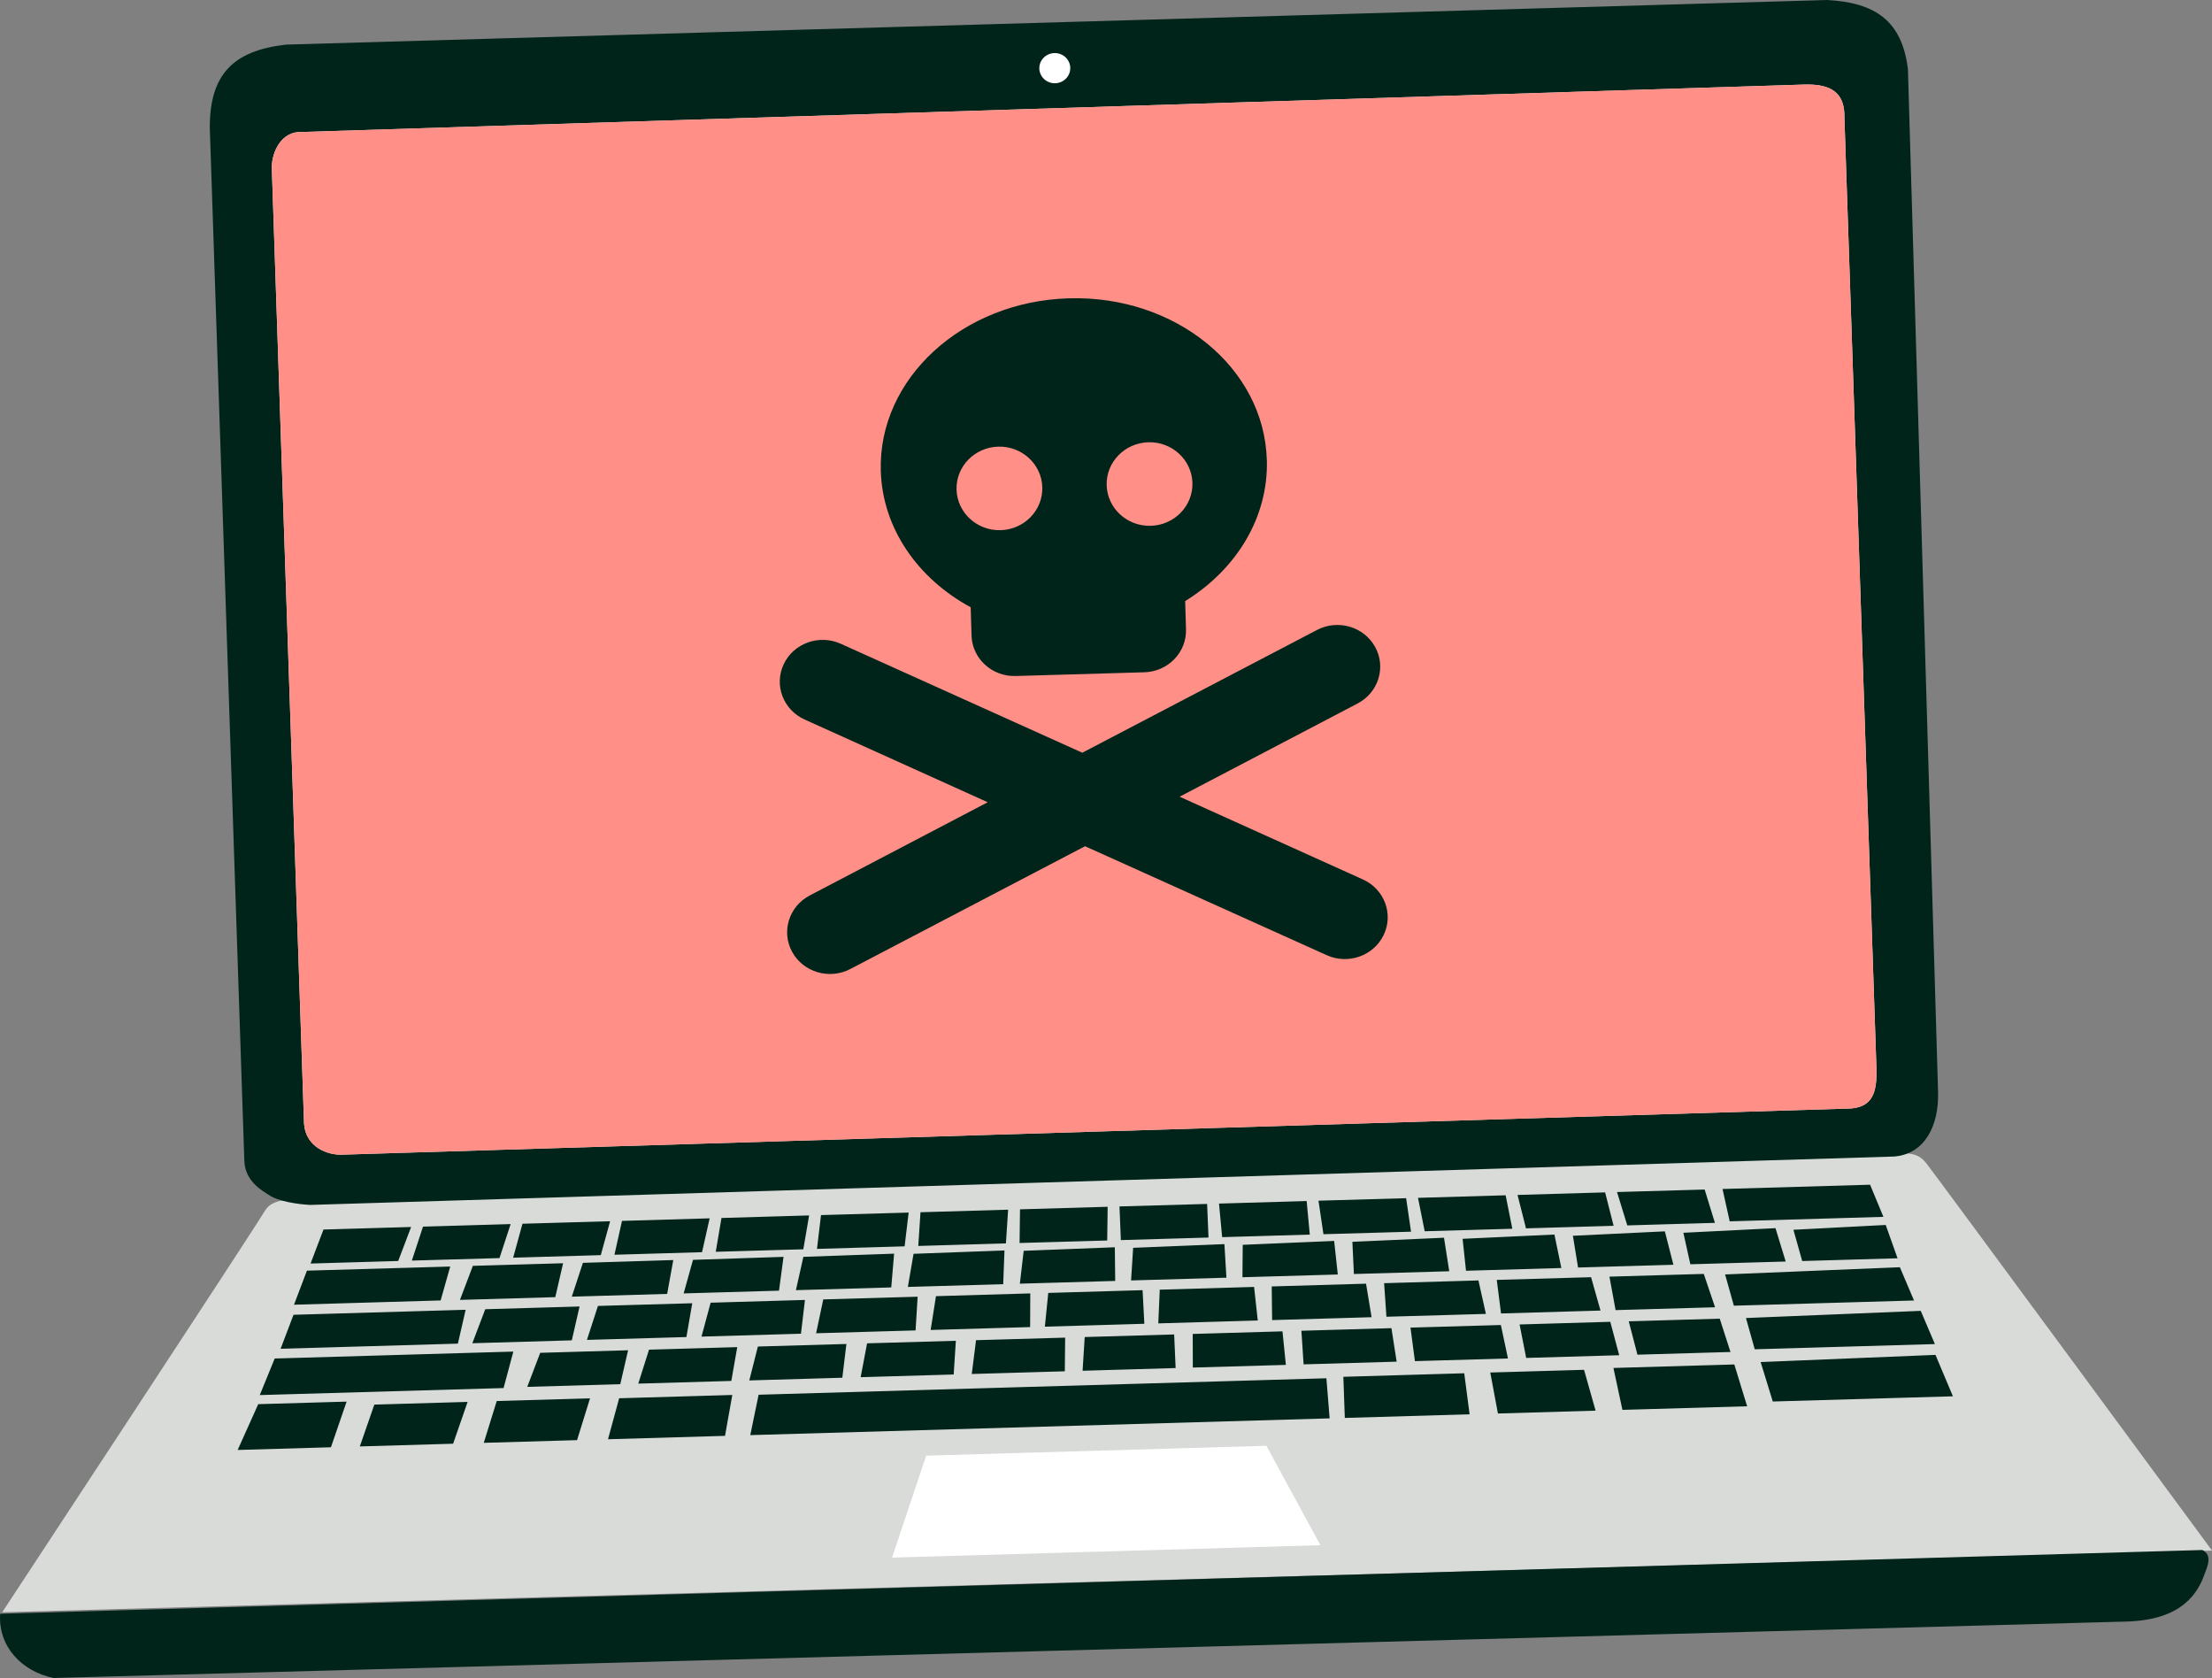
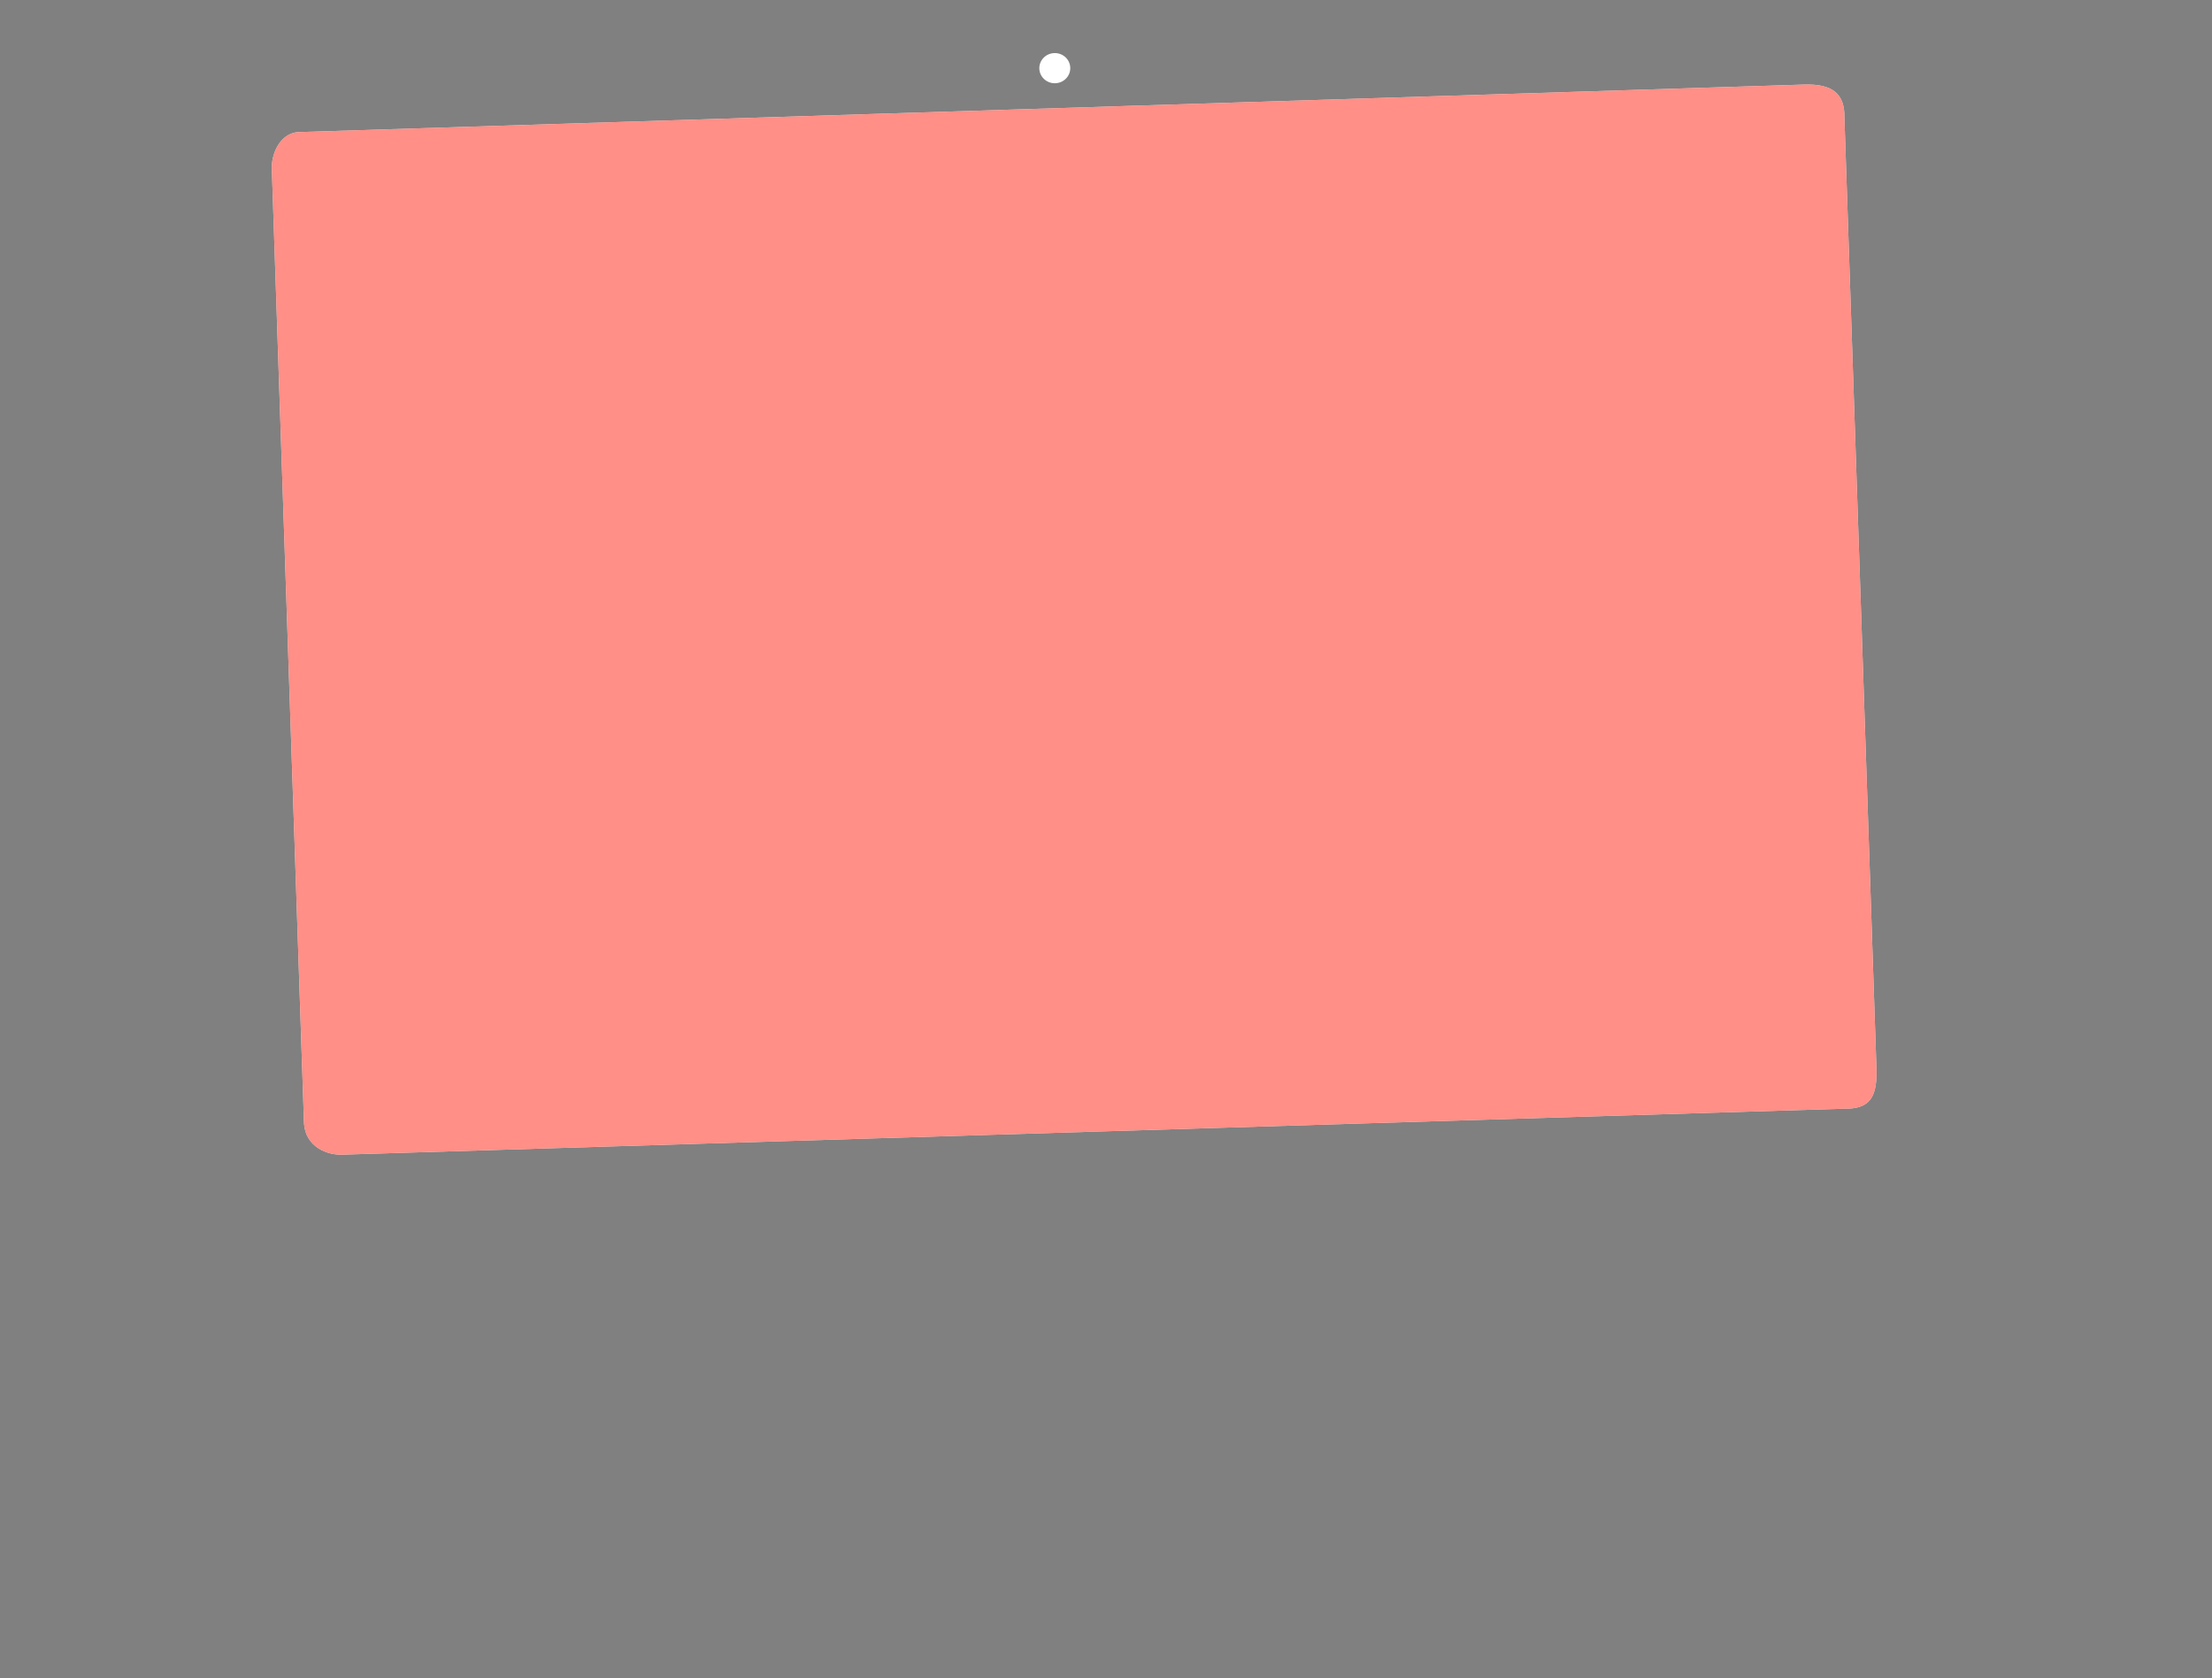
<svg xmlns="http://www.w3.org/2000/svg" viewBox="0 0 450.29 341.5">
  <rect x="0" y="0" width="450.29" height="341.5" fill="#808080" stroke="none" />
  <defs>
    <style>.cls-2{fill:#fff}.cls-5{fill:#00241a}</style>
  </defs>
  <g id="Layer_1" data-name="Layer 1">
-     <path d="M59.41 244.13c-2.94.09-4.6.8-5.5 2.31-2.8 4.67-53.46 81.68-53.46 81.68l449.84-12.56s-56.89-77.27-58.19-78.86c-1.31-1.6-2.58-2.07-5.52-1.99s-327.17 9.42-327.17 9.42Z" style="fill:#d9dbd9" />
-     <path class="cls-5" d="M54.61 243.12c-.8-.59-4.74-2.49-4.87-6.86-.13-4.37-7.03-210.15-7.03-210.15-.06-10.81 4.6-15.8 15.51-17.03L371.96 0c9.77.53 15.24 4.22 16.43 14.09l6.13 207.97c.26 7.04-2.72 12.8-8.91 13.31l-322.49 9.85c-2.44-.13-6.59-.7-8.5-2.11ZM.03 328.43l448.31-12.98c2.11 1.12 1.02 3.32.33 5.19-2.5 6.81-8.31 9.04-15.35 9.36L10.93 341.5c-6.51-1.32-11.34-6.43-10.9-13.07Z" />
    <path d="m376.24 225.61-306.21 9.37c-3.45.25-7.82-1.62-8.14-6.31L55.35 34.78c-.26-3.35 1.6-7.55 5.24-7.89l306.72-9.68c5.67-.16 8.25 1.82 8.15 6.74l6.52 193.46c.15 5.01-.81 8.06-5.74 8.21Z" style="fill:#e9ede9" />
    <ellipse class="cls-2" cx="214.72" cy="13.88" rx="3.15" ry="3.07" transform="rotate(-1.13 214.357 13.777)" />
-     <path class="cls-2" d="m257.79 294.24-69.25 2.01-6.95 20.75 87.2-2.53-11-20.23z" />
-     <path class="cls-5" d="m67.37 294.54-18.99.55 4.19-9.32 17.99-.52-3.19 9.29zM117.47 293.09l-18.99.55 2.64-8.51 18.99-.55-2.64 8.51zM92.24 293.82l-18.99.55 2.95-8.51 18.99-.55-2.95 8.51zM147.59 292.22l-23.82.69 2.27-8.34 23.03-.67-1.48 8.32zM299.16 287.83l-25.4.74-.3-8.37 24.61-.72 1.09 8.35zM355.66 286.2l-25.39.73-1.83-8.53 24.61-.71 2.61 8.51zM324.81 287.09l-19.88.58-1.56-8.34 19.09-.55 2.35 8.31zM270.67 288.66l-117.94 3.41 1.7-8.22 115.58-3.35.66 8.16zM89.7 264.66l-29.85.87 2.63-6.93 29.17-.84-1.95 6.9zM113.04 263.99l-19.41.56 2.63-6.93 18.37-.53-1.59 6.9zM135.81 263.33l-19.41.56 2.26-6.88 18.4-.57-1.25 6.89zM158.58 262.67l-19.41.56 1.9-6.83 18.43-.61-.92 6.88zM181.43 262.01l-19.41.56 1.52-6.78 18.47-.65-.58 6.87zM204.22 261.35l-19.41.56 1.16-6.74 18.51-.68-.26 6.86zM227.02 260.69l-19.41.56.78-6.69 18.55-.72.08 6.85zM249.66 260.03l-19.41.56.42-6.64 18.58-.75.41 6.83zM272.33 259.38l-19.41.56.06-6.6 18.61-.79.74 6.83zM295.02 258.72l-19.41.56-.31-6.55 18.65-.83 1.07 6.82zM317.84 258.06l-19.41.56-.69-6.5 18.69-.87 1.41 6.81zM340.65 257.4l-19.41.56-1.05-6.46 18.72-.9 1.74 6.8zM363.51 256.74l-19.41.56-1.42-6.41 18.75-.94 2.08 6.79zM386.28 256.08l-19.41.56-1.79-6.36 18.79-.98 2.41 6.78zM389.63 264.67l-36.67 1.06-1.79-6.36 35.58-1.47 2.88 6.77zM393.88 273.54l-36.67 1.06-1.79-6.36 35.58-1.46 2.88 6.76zM397.55 284.17l-36.67 1.06-2.47-8.03 35.59-1.46 3.55 8.43zM93.21 273.45l-36.09 1.05 2.63-6.92 35.04-1.02-1.58 6.89zM126.27 281.7l-18.94.55 2.64-6.93 17.89-.52-1.59 6.9zM148.87 281.04l-18.94.55 2.19-6.91 17.96-.52-1.21 6.88zM171.47 280.39l-18.94.55 1.75-6.9 18.02-.52-.83 6.87zM194.14 279.73l-18.94.55 1.31-6.89 18.07-.52-.44 6.86zM216.76 279.08l-18.94.55.87-6.88 18.14-.52-.07 6.85zM239.32 278.42l-18.94.55.43-6.86 18.21-.53.3 6.84zM261.76 277.78l-18.94.54-.02-6.84 18.27-.53.69 6.83zM284.31 277.12l-18.94.55-.45-6.84 18.33-.53 1.06 6.82zM306.97 276.47l-18.94.54-.9-6.82 18.4-.53 1.44 6.81zM329.62 275.81l-18.94.55-1.34-6.81 18.46-.54 1.82 6.8zM352.27 275.15l-18.94.55-1.77-6.79 18.52-.54 2.19 6.78zM116.4 272.78l-20.25.59 2.63-6.92 19.2-.56-1.58 6.89zM139.73 272.11l-20.25.58 2.24-6.91 19.2-.55-1.19 6.88zM163.05 271.43l-20.25.59 1.86-6.9 19.2-.56-.81 6.87zM186.38 270.76l-20.25.58 1.46-6.89 19.21-.55-.42 6.86zM209.7 270.08l-20.25.59 1.08-6.88 19.2-.56-.03 6.85zM232.95 269.41l-20.25.59.69-6.87 19.2-.56.36 6.84zM256.04 268.74l-20.25.59.3-6.86 19.2-.56.75 6.83zM279.21 268.07l-20.25.59-.08-6.85 19.2-.56 1.13 6.82zM302.48 267.4l-20.25.58-.47-6.83 19.2-.56 1.52 6.81zM325.81 266.72l-20.25.59-.87-6.83 19.2-.55 1.92 6.79zM349.13 266.05l-20.25.58-1.25-6.81 19.2-.56 2.3 6.79zM102.51 282.49l-49.63 1.43 3.04-7.44 48.58-1.41-1.99 7.42zM81.06 256.63l-17.84.52 2.63-6.92 17.84-.52-2.63 6.92zM101.68 256.04l-17.84.51 2.27-6.91 17.84-.52-2.27 6.92zM122.3 255.44l-17.84.52 1.9-6.91 17.84-.51-1.9 6.9zM142.91 254.84l-17.83.52 1.54-6.89 17.84-.52-1.55 6.89zM163.53 254.25l-17.83.51 1.17-6.88 17.84-.52-1.18 6.89zM184.15 253.65l-17.84.52.82-6.88 17.84-.51-.82 6.87zM204.77 253.05l-17.84.52.45-6.86 17.84-.52-.45 6.86zM225.39 252.46l-17.84.51.09-6.85 17.84-.52-.09 6.86zM246.01 251.86l-17.84.52-.28-6.85 17.84-.51.28 6.84zM266.63 251.26l-17.84.52-.64-6.83 17.84-.52.64 6.83zM287.24 250.67l-17.83.51-1.01-6.82 17.84-.51 1 6.82zM307.86 250.07l-17.84.51-1.36-6.8 17.84-.52 1.36 6.81zM328.48 249.47l-17.84.52-1.72-6.8 17.83-.52 1.73 6.8zM349.1 248.87l-17.84.52-2.09-6.79 17.84-.51 2.09 6.78zM383.4 247.65l-31.29.91-1.46-6.58 30.04-.87 2.71 6.54z" />
  </g>
  <g id="skull_crossbones" data-name="skull crossbones">
    <path d="m376.24 225.61-306.21 9.37c-3.45.25-7.82-1.62-8.14-6.31L55.35 34.78c-.26-3.35 1.6-7.55 5.24-7.89l306.72-9.68c5.67-.16 8.25 1.82 8.15 6.74l6.52 193.46c.15 5.01-.81 8.06-5.74 8.21Z" style="fill:#ff8f87" />
-     <path class="cls-5" d="M257.89 93.57c.35 11.79-6.28 22.38-16.63 28.76l.17 5.74c.14 4.7-3.65 8.61-8.48 8.75l-26.2.76c-4.83.14-8.84-3.55-8.98-8.25l-.17-5.74c-10.71-5.8-17.95-15.99-18.3-27.75-.55-18.78 16.6-34.51 38.29-35.13 21.69-.63 39.74 14.08 40.29 32.86ZM203.7 107.9c4.82-.14 8.62-4.06 8.48-8.75-.14-4.69-4.16-8.39-8.98-8.25s-8.62 4.06-8.48 8.75 4.16 8.39 8.98 8.25Zm39.04-9.64c-.14-4.69-4.16-8.39-8.98-8.25-4.82.14-8.62 4.06-8.48 8.75.14 4.69 4.16 8.39 8.98 8.25 4.82-.14 8.62-4.06 8.48-8.75Zm-83.19 36.89c2.03-4.26 7.22-6.11 11.59-4.14l49.18 22.18 47.79-24.99c4.25-2.22 9.54-.67 11.82 3.46 2.28 4.13.68 9.28-3.57 11.51l-36.23 18.97 37.31 16.84c4.37 1.97 6.27 7.02 4.24 11.28-2.03 4.26-7.22 6.11-11.59 4.14l-49.21-22.18-47.79 24.99c-4.25 2.22-9.54.67-11.82-3.46-2.28-4.13-.68-9.28 3.57-11.51l36.23-18.97-37.28-16.84c-4.37-1.97-6.27-7.02-4.24-11.28Z" />
  </g>
</svg>